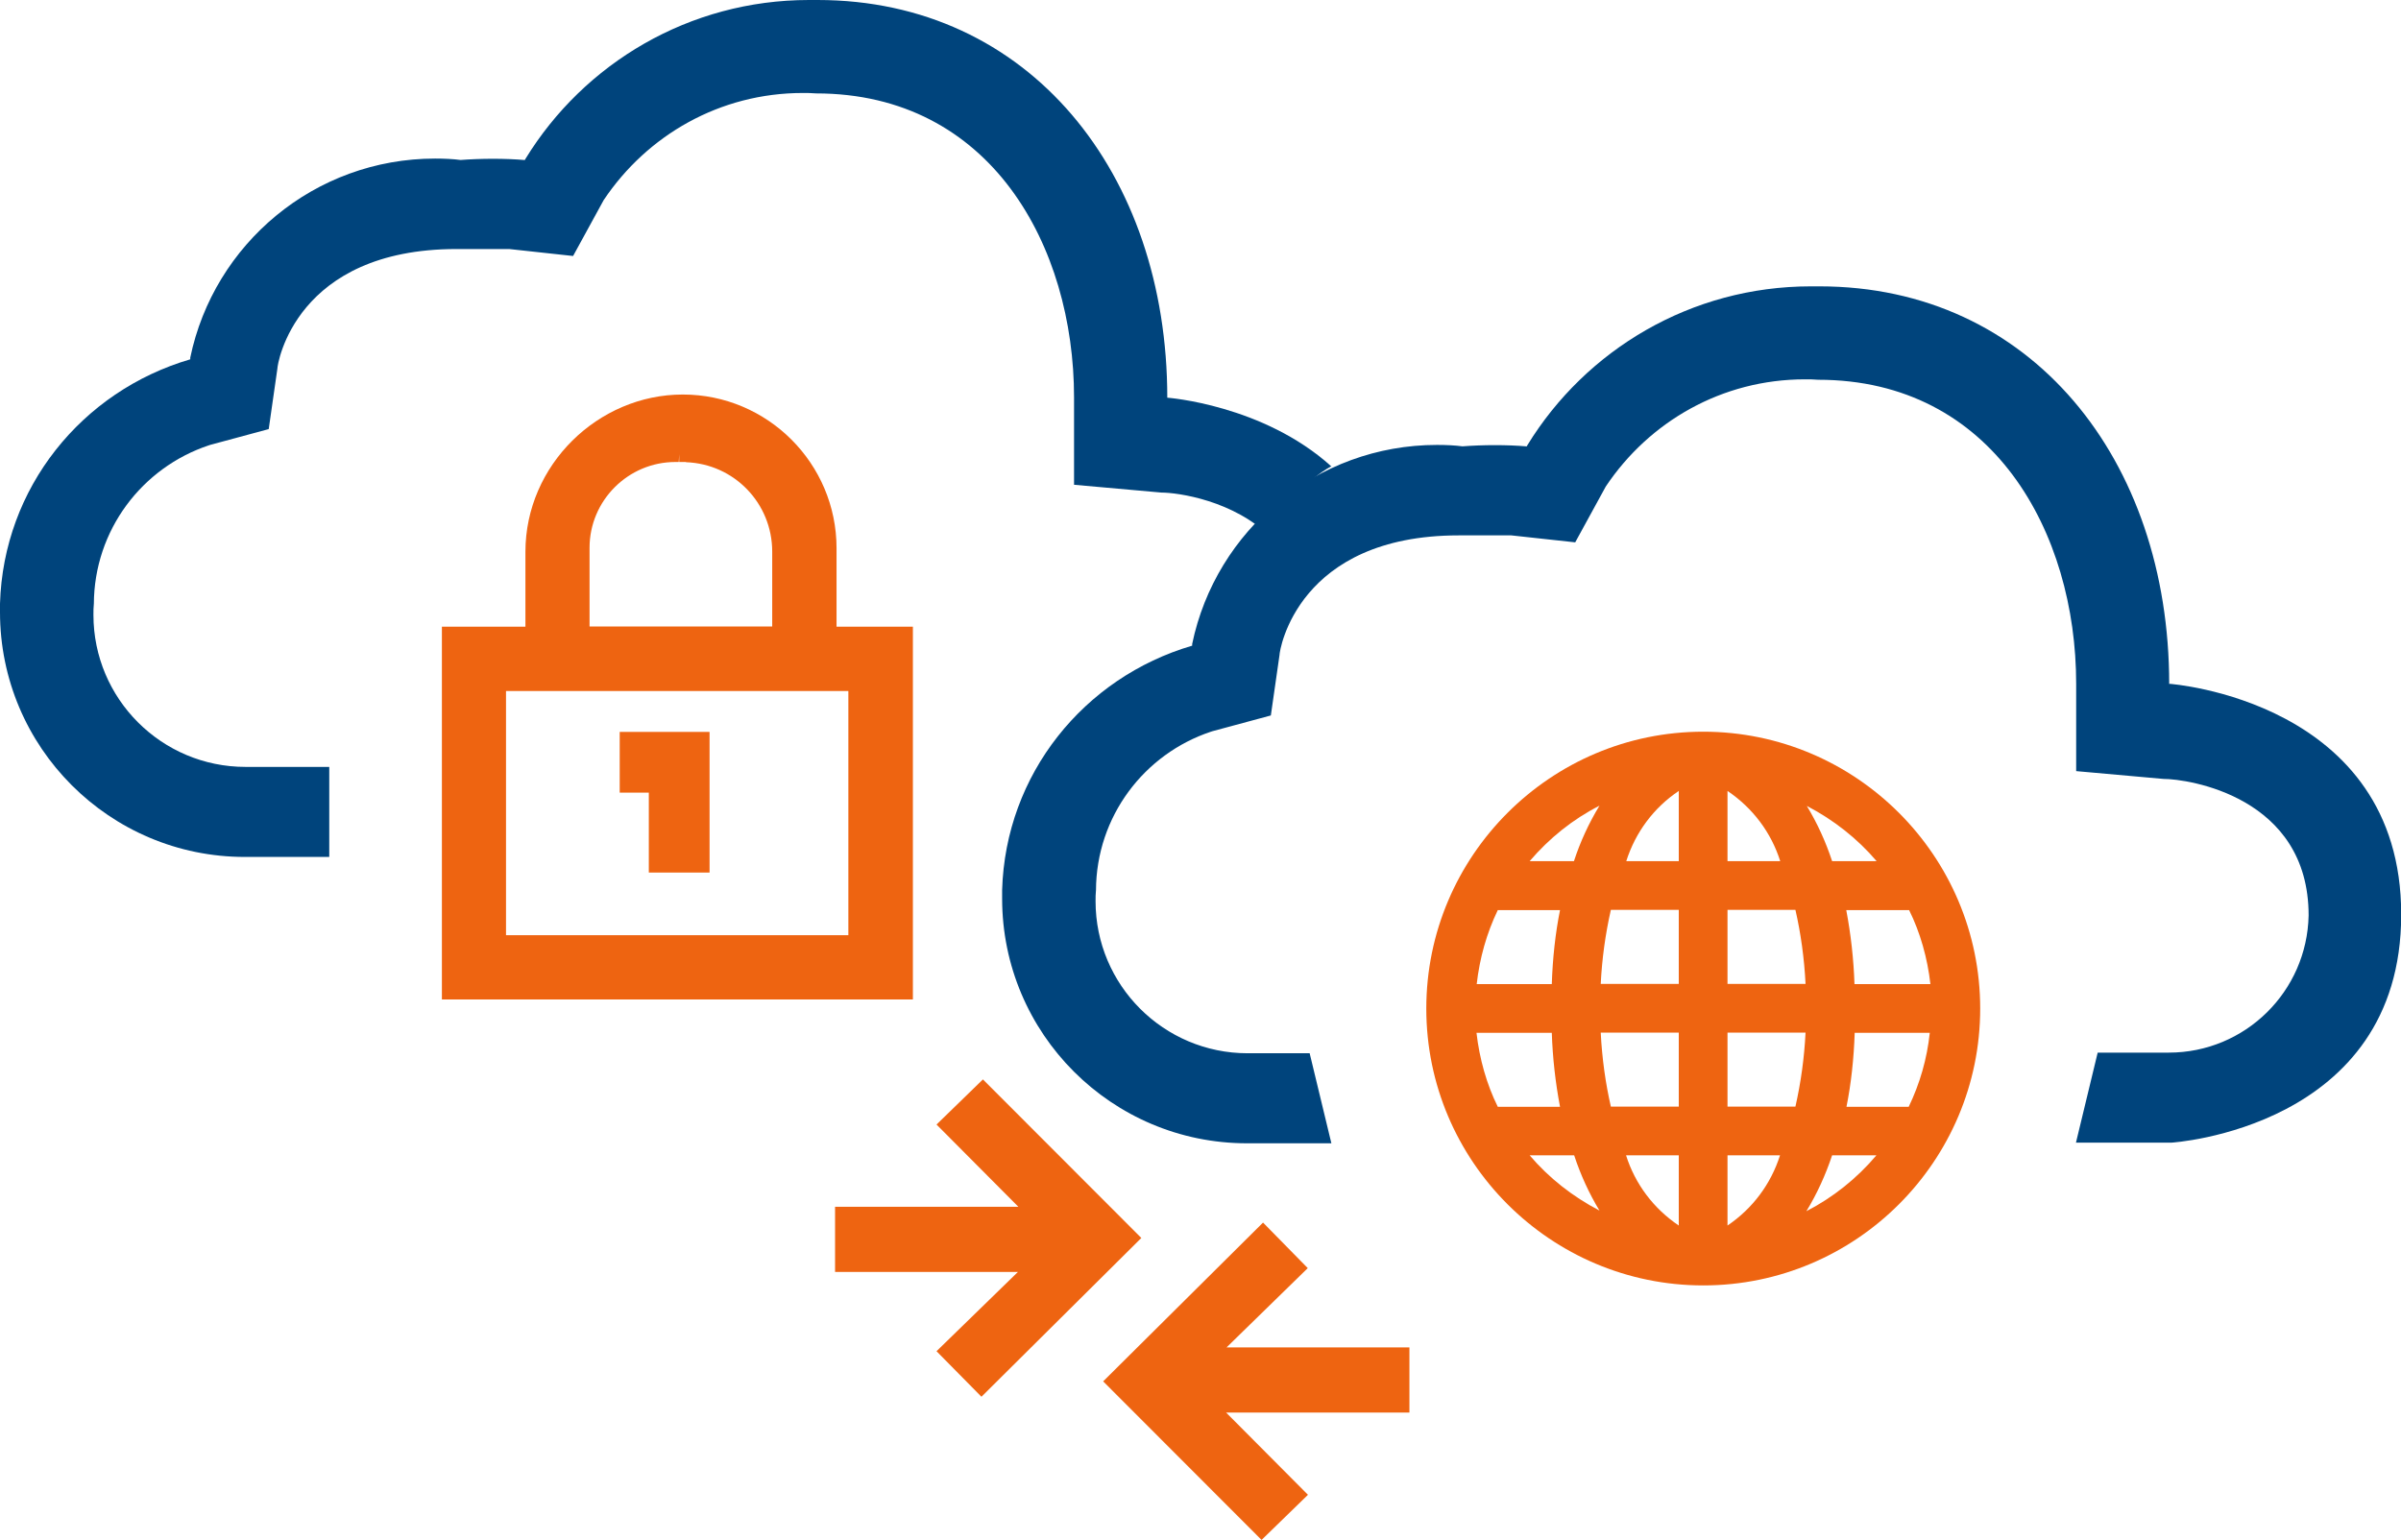
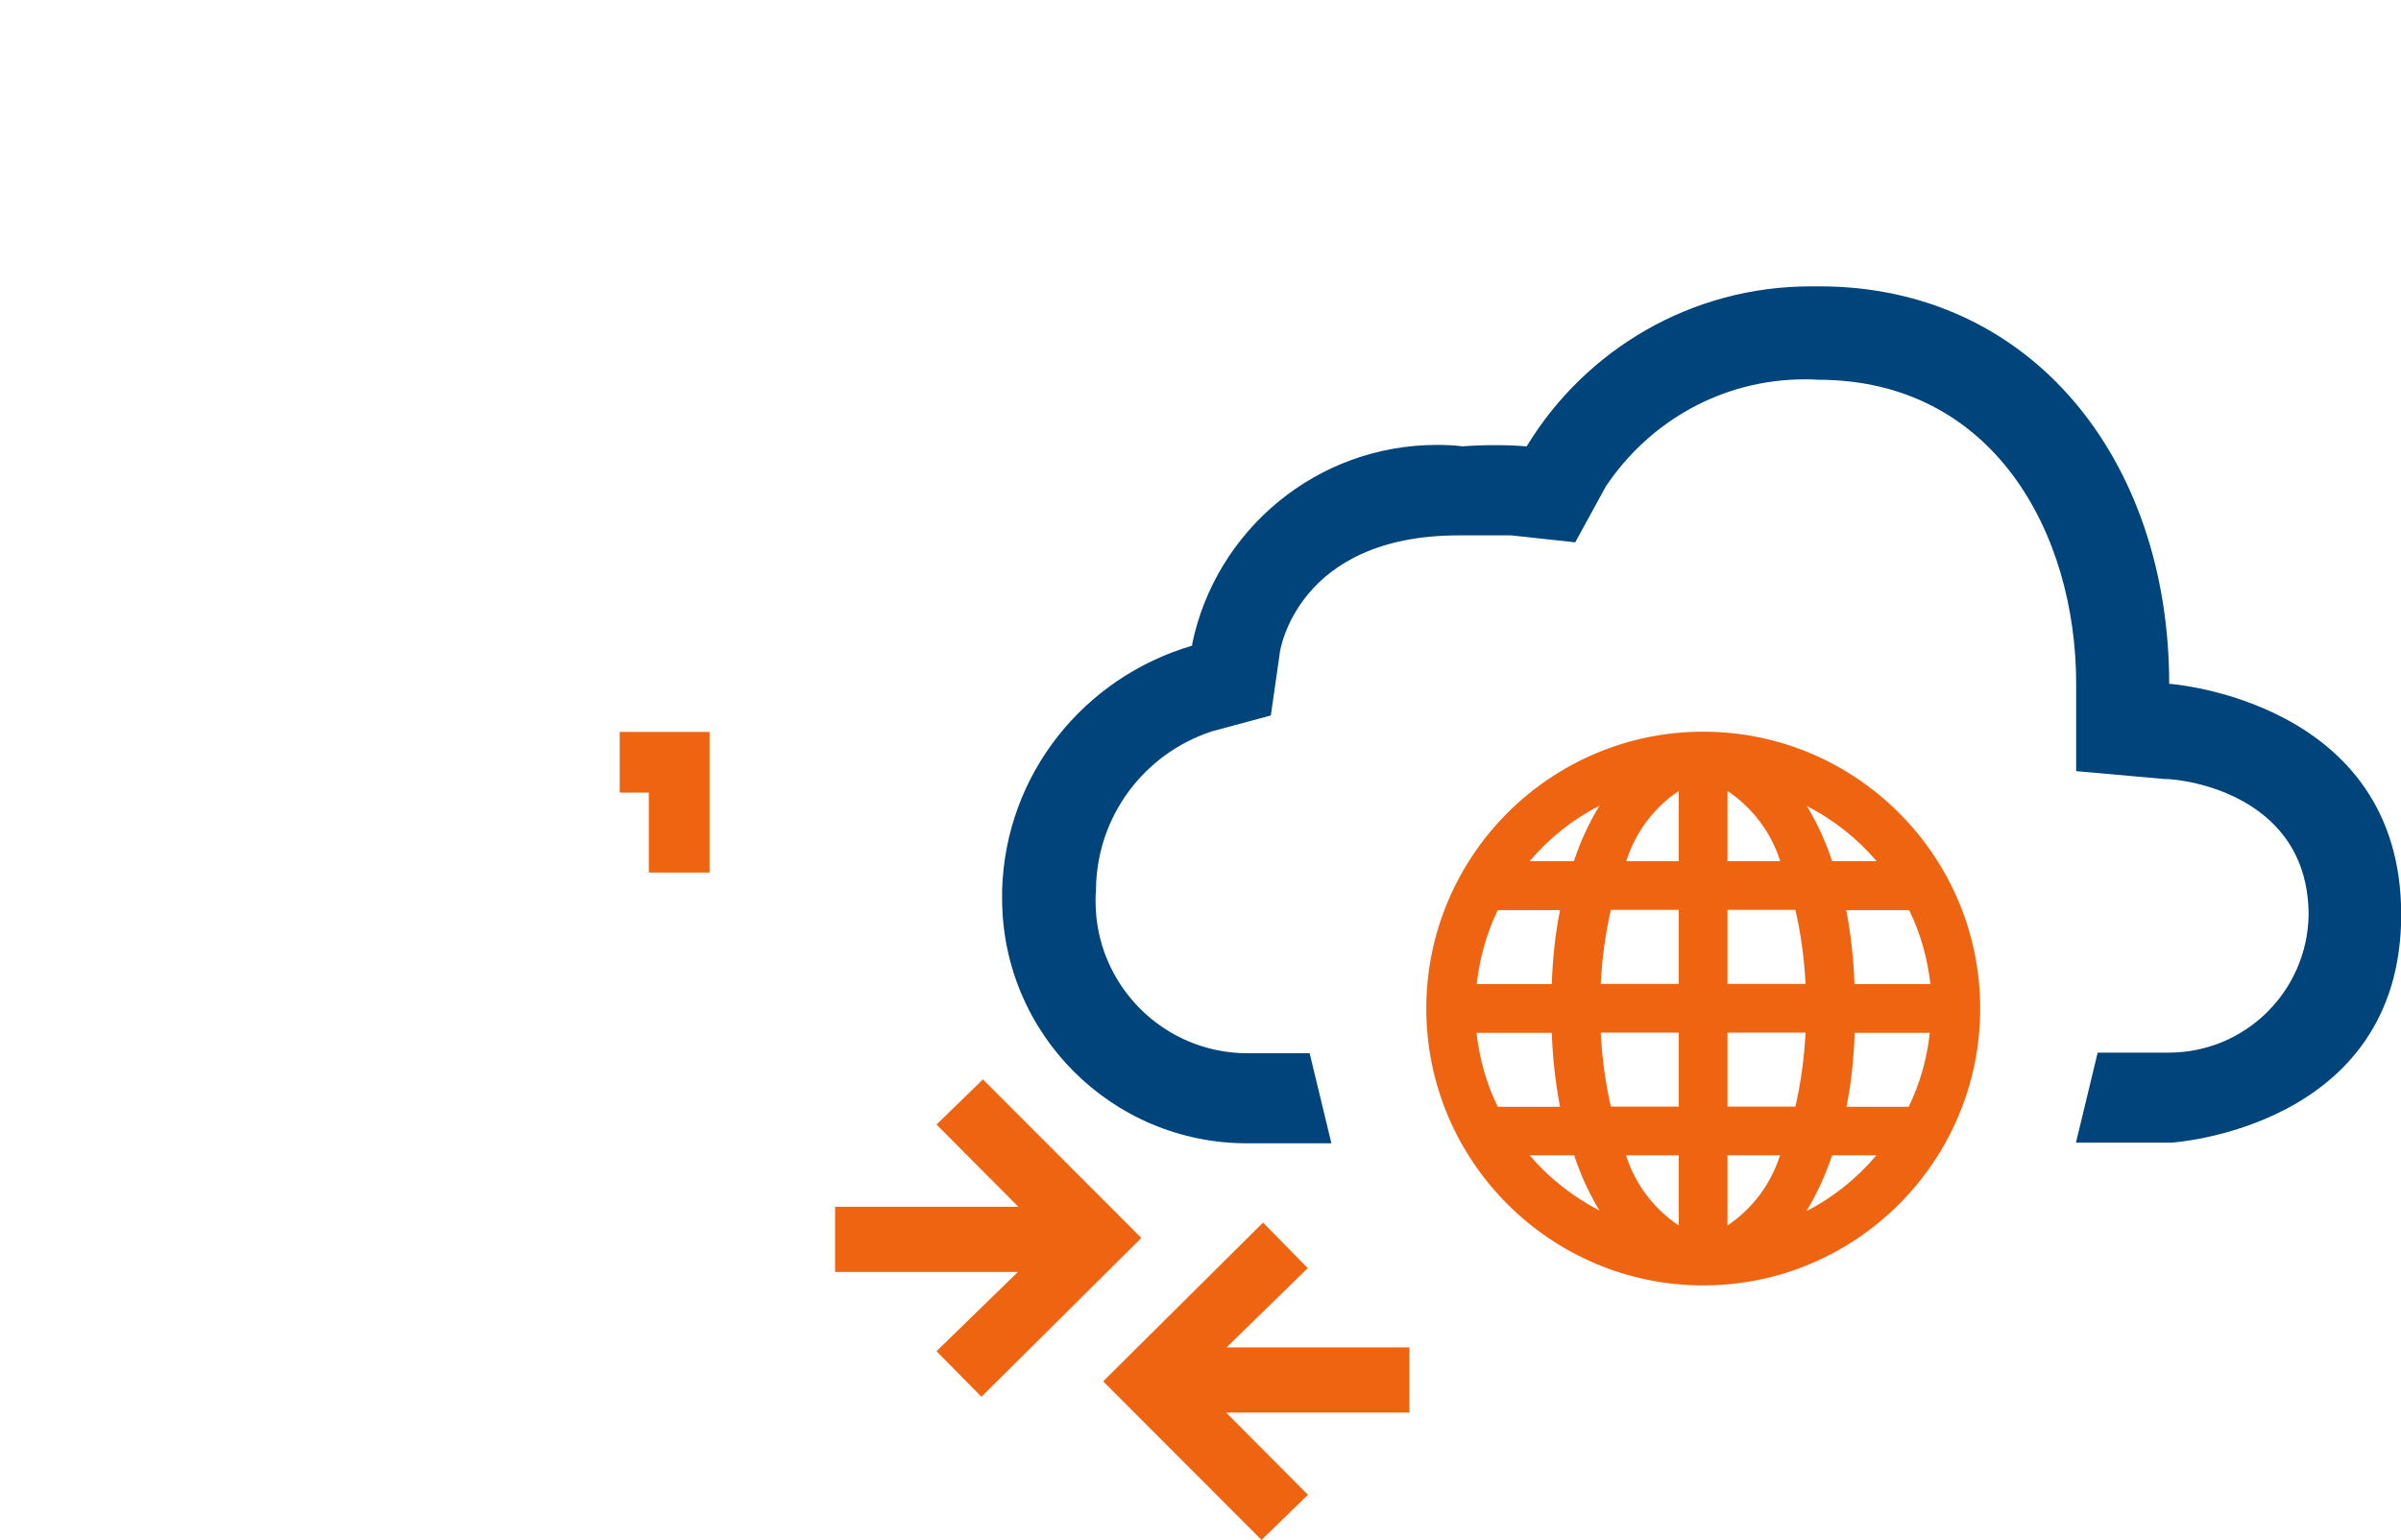
<svg xmlns="http://www.w3.org/2000/svg" id="Layer_2" viewBox="0 0 113.83 73.03">
  <defs>
    <style>.cls-1{fill:#ee6411;}.cls-2{fill:#00447c;}</style>
  </defs>
  <g id="Layer_1-2">
    <g>
      <path class="cls-1" d="M80.75,34.7c-7.24,0-13.13,5.89-13.13,13.13s5.89,13.13,13.13,13.13,13.13-5.89,13.13-13.13-5.89-13.13-13.13-13.13Zm10.74,14.28c-.13,1.23-.47,2.41-1,3.51h-2.95c.22-1.09,.35-2.29,.39-3.51h3.57Zm.03-2.31h-3.6c-.04-1.18-.17-2.35-.39-3.51h2.98c.53,1.07,.87,2.28,1.01,3.51Zm-5.88,10.77c.5-.82,.91-1.72,1.22-2.65h2.1c-.93,1.1-2.06,2-3.32,2.65Zm-3.74-4.96v-3.51h3.7c-.06,1.2-.22,2.36-.48,3.51h-3.22Zm0-5.82v-3.51h3.22c.25,1.09,.42,2.29,.48,3.51h-3.7Zm0-5.82v-3.33c1.2,.81,2.07,1.97,2.5,3.33h-2.5Zm7.07,0h-2.11c-.31-.94-.71-1.81-1.2-2.62,1.27,.66,2.4,1.55,3.31,2.62Zm-4.58,13.95c-.44,1.38-1.31,2.53-2.49,3.33v-3.33h2.49Zm-4.8-17.28v3.33h-2.49c.44-1.38,1.31-2.54,2.49-3.33Zm0,5.64v3.51h-3.7c.06-1.2,.22-2.36,.48-3.51h3.22Zm0,5.82v3.51h-3.22c-.25-1.09-.42-2.29-.48-3.51h3.7Zm0,5.82v3.33c-1.2-.81-2.07-1.97-2.5-3.33h2.5Zm-7.07-13.95c.93-1.09,2.05-1.99,3.31-2.63-.5,.82-.91,1.71-1.21,2.63h-2.1Zm2.11,13.95c.31,.94,.71,1.81,1.2,2.62-1.27-.66-2.4-1.55-3.31-2.62h2.11Zm-.67-11.63c-.22,1.09-.35,2.29-.39,3.51h-3.56c.14-1.23,.47-2.41,1-3.51h2.95Zm-.39,5.82c.04,1.18,.17,2.35,.39,3.51h-2.95c-.53-1.07-.87-2.28-1.01-3.51h3.56Z" />
      <g>
-         <path class="cls-1" d="M39.66,29.72v-3.53c0-.06,0-.12,0-.19,0-4.02-3.27-7.29-7.29-7.29s-7.46,3.35-7.46,7.46v3.55h-3.96v17.68h22.33V29.72h-3.62Zm-7.14-7.8c2.29,.08,4.09,1.95,4.09,4.24v3.55h-8.66v-3.57s0-.1,0-.16c0-2.24,1.83-4.07,4.07-4.07,.05,0,.11,0,.16,0l.02-.37v.37h.32Zm-8.53,22.43v-11.58h16.23v11.58H24Z" />
        <polygon class="cls-1" points="29.38 37.59 30.76 37.59 30.76 41.38 33.64 41.38 33.64 34.71 29.38 34.71 29.38 37.59" />
      </g>
-       <path class="cls-2" d="M63.12,22.12c-3.24-2.93-7.78-3.26-7.78-3.26C55.34,8.21,48.79,0,38.76,0h-.08c-.1,0-.22,0-.33,0-5.68,0-10.66,3.01-13.43,7.52l-.04,.07c-.45-.04-.98-.06-1.51-.06s-1.06,.02-1.58,.06h.07c-.37-.05-.8-.07-1.23-.07-5.72,0-10.49,4.05-11.61,9.44v.08C3.87,18.55,.16,23.14,0,28.63v.02c0,.11,0,.25,0,.38,0,6.41,5.2,11.61,11.61,11.61,.13,0,.27,0,.4,0h3.6v-4.27h-3.62c-.1,0-.23,0-.35,0-3.98,0-7.21-3.23-7.21-7.21,0-.18,0-.35,.02-.53v.02c.01-3.51,2.29-6.48,5.45-7.53l.06-.02,2.78-.75,.41-2.86c0-.25,.87-5.68,8.5-5.68h2.49l3.03,.33,1.45-2.65c2.06-3.08,5.51-5.08,9.44-5.08,.21,0,.42,0,.63,.02h0s.03,0,.03,0c0,0-.02,0-.03,0h0c8.29,0,12.23,7.25,12.23,14.42v4.14l4.14,.37c.76,0,3.45,.36,5.23,2.16,.58-1.42,1.56-2.72,2.85-3.42Z" />
      <path class="cls-2" d="M102.84,32.44c0-10.65-6.55-18.86-16.58-18.86h-.08c-.1,0-.22,0-.33,0-5.68,0-10.66,3.01-13.43,7.52l-.04,.07c-.45-.04-.98-.06-1.51-.06s-1.06,.02-1.58,.06h.07c-.37-.05-.8-.07-1.23-.07-5.72,0-10.49,4.05-11.61,9.44v.08c-5.14,1.51-8.85,6.1-9.01,11.59v.02c0,.11,0,.25,0,.38,0,6.41,5.2,11.61,11.61,11.61,.13,0,.27,0,.4,0h3.6l-1.03-4.27h-2.59c-.1,0-.23,0-.35,0-3.98,0-7.21-3.23-7.21-7.21,0-.18,0-.35,.02-.53v.02c.01-3.51,2.29-6.48,5.45-7.53l.06-.02,2.78-.75,.41-2.86c0-.25,.87-5.68,8.5-5.68h2.49l3.03,.33,1.45-2.65c2.06-3.08,5.51-5.08,9.44-5.08,.21,0,.42,0,.63,.02h0s.03,0,.03,0c0,0-.02,0-.03,0h0c8.29,0,12.23,7.25,12.23,14.42v4.14l4.14,.37c1.16,0,6.88,.83,6.88,6.47-.07,3.61-3.01,6.51-6.63,6.51h-3.37l-1.03,4.27h4.52s10.9-.66,10.9-10.82-10.98-10.94-10.98-10.94Z" />
      <polygon class="cls-1" points="46.6 51.19 44.4 53.33 48.28 57.23 39.59 57.23 39.59 60.32 48.26 60.32 44.4 64.08 46.53 66.24 54.11 58.71 46.6 51.19" />
      <polygon class="cls-1" points="66.82 63.9 58.15 63.9 62 60.14 59.88 57.98 52.3 65.51 59.81 73.03 62.01 70.89 58.13 66.99 66.82 66.99 66.82 63.9" />
    </g>
  </g>
</svg>